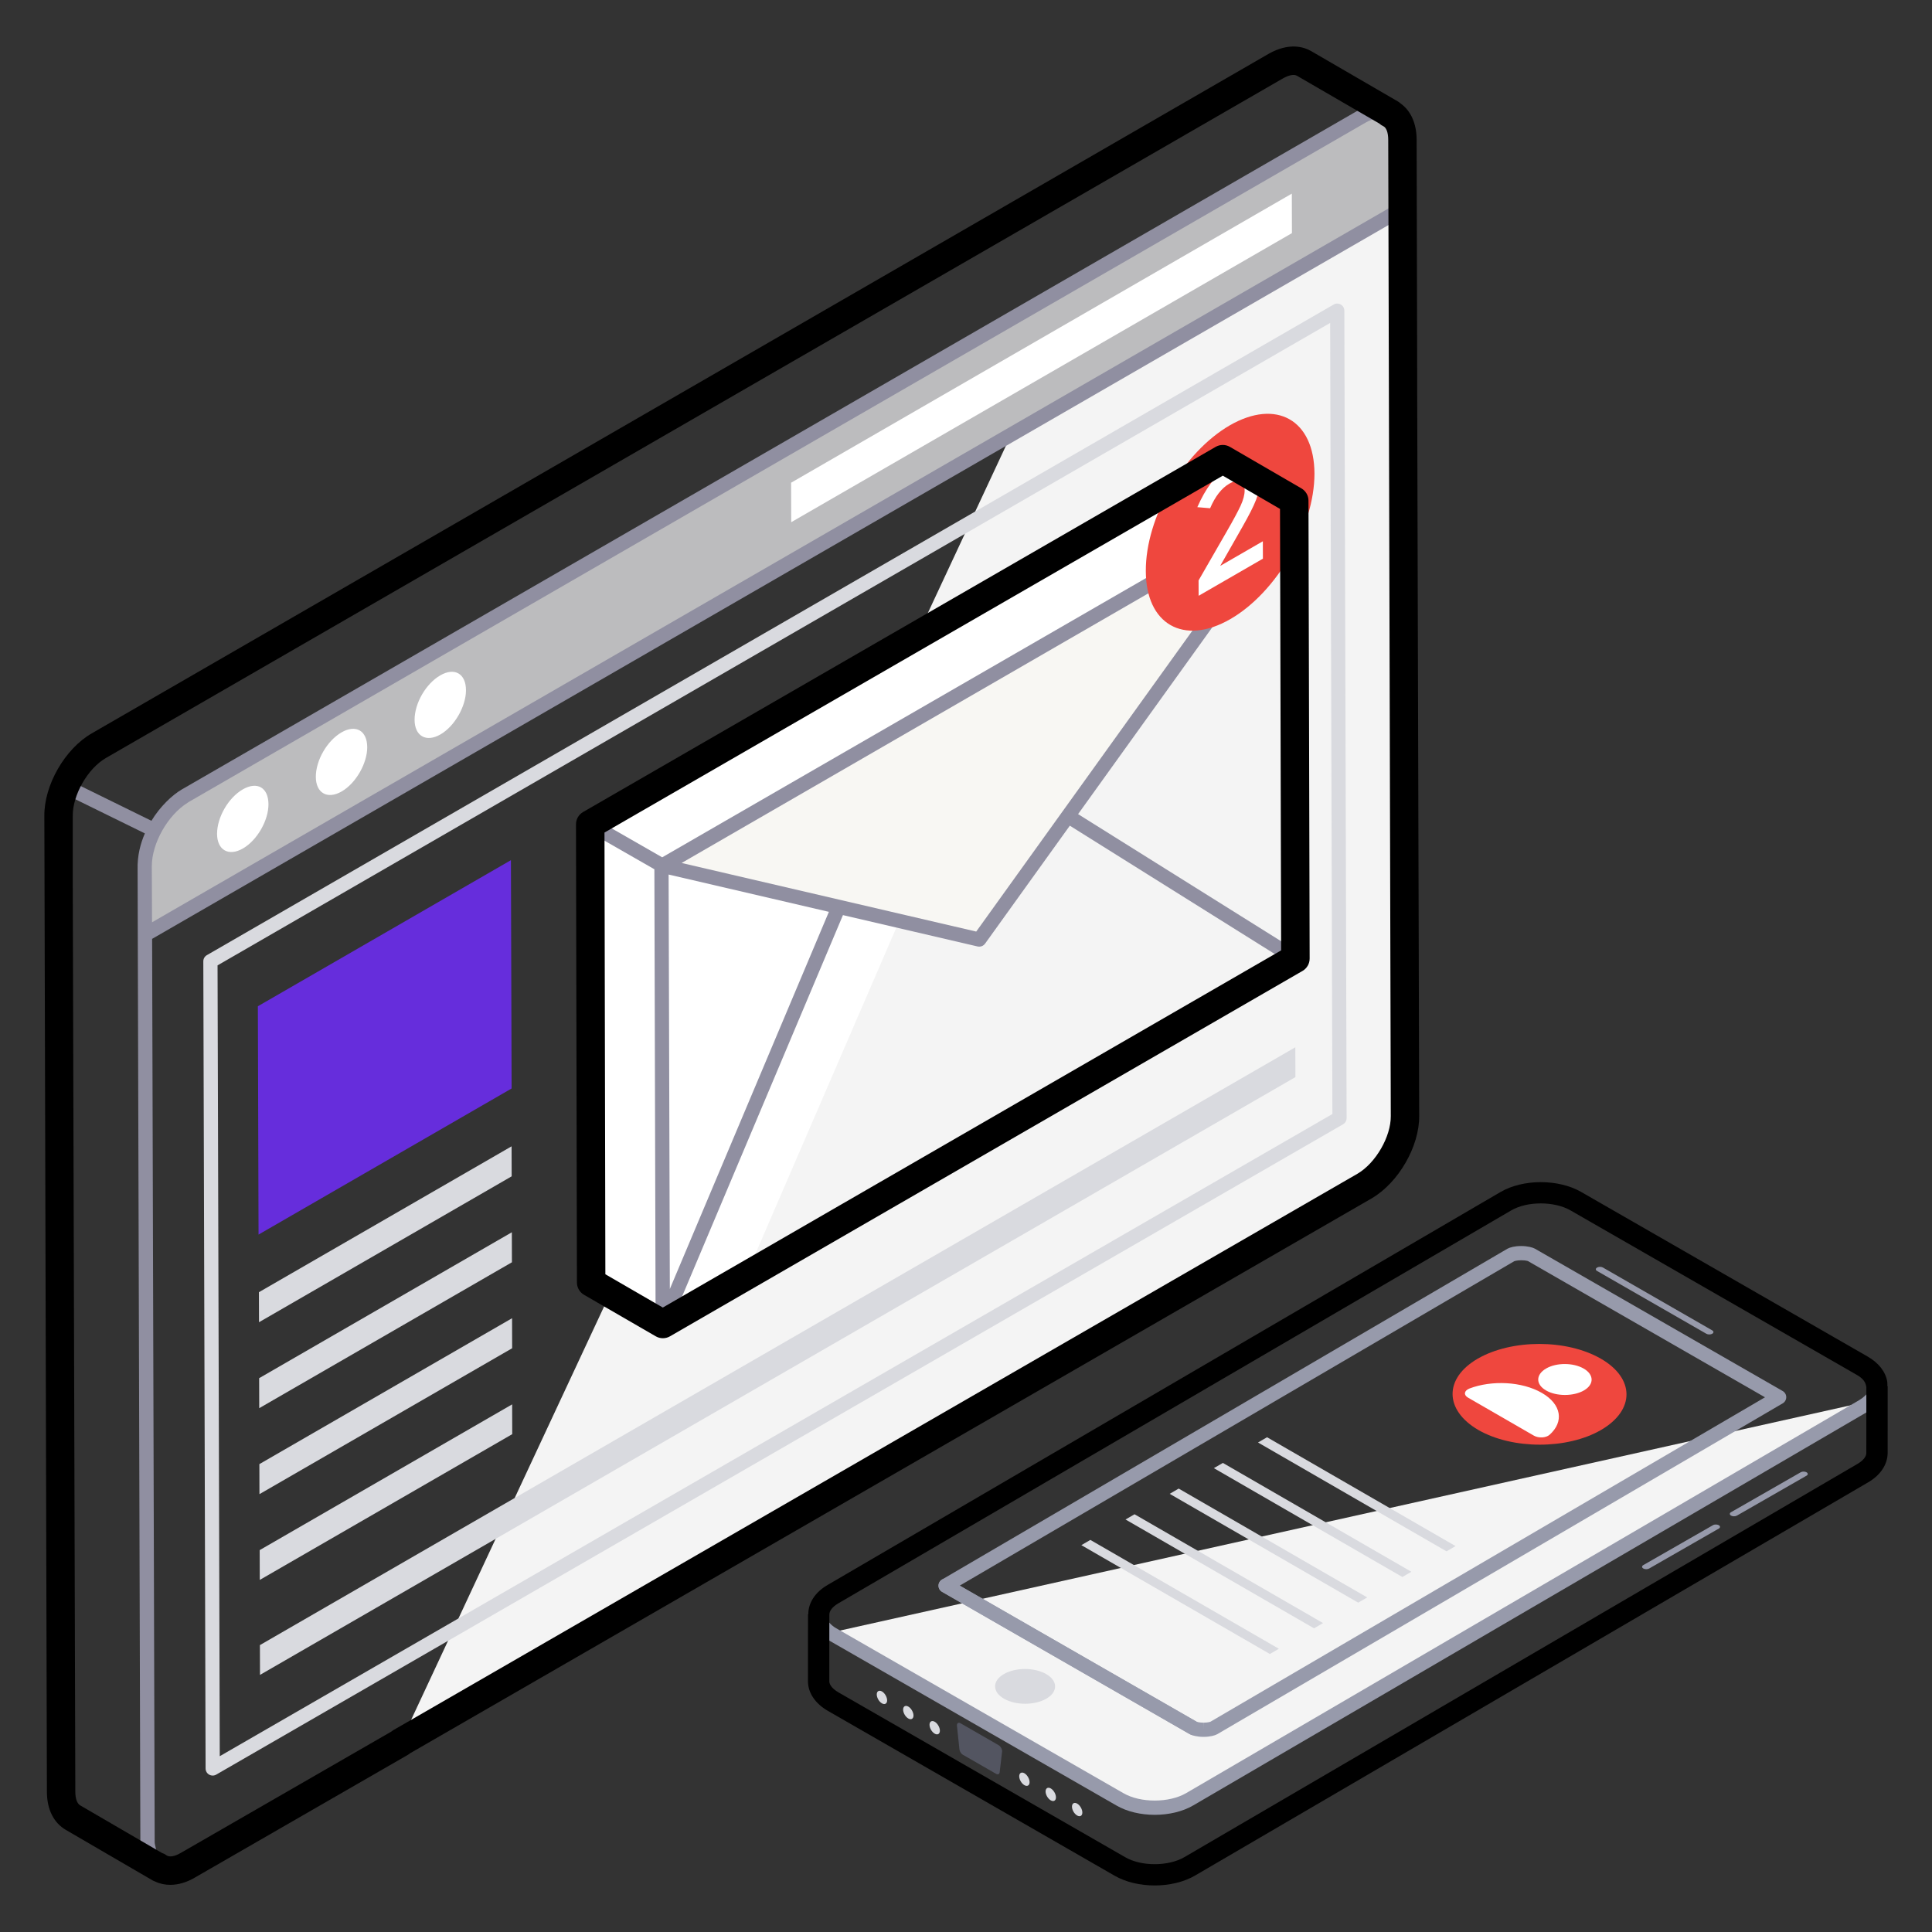
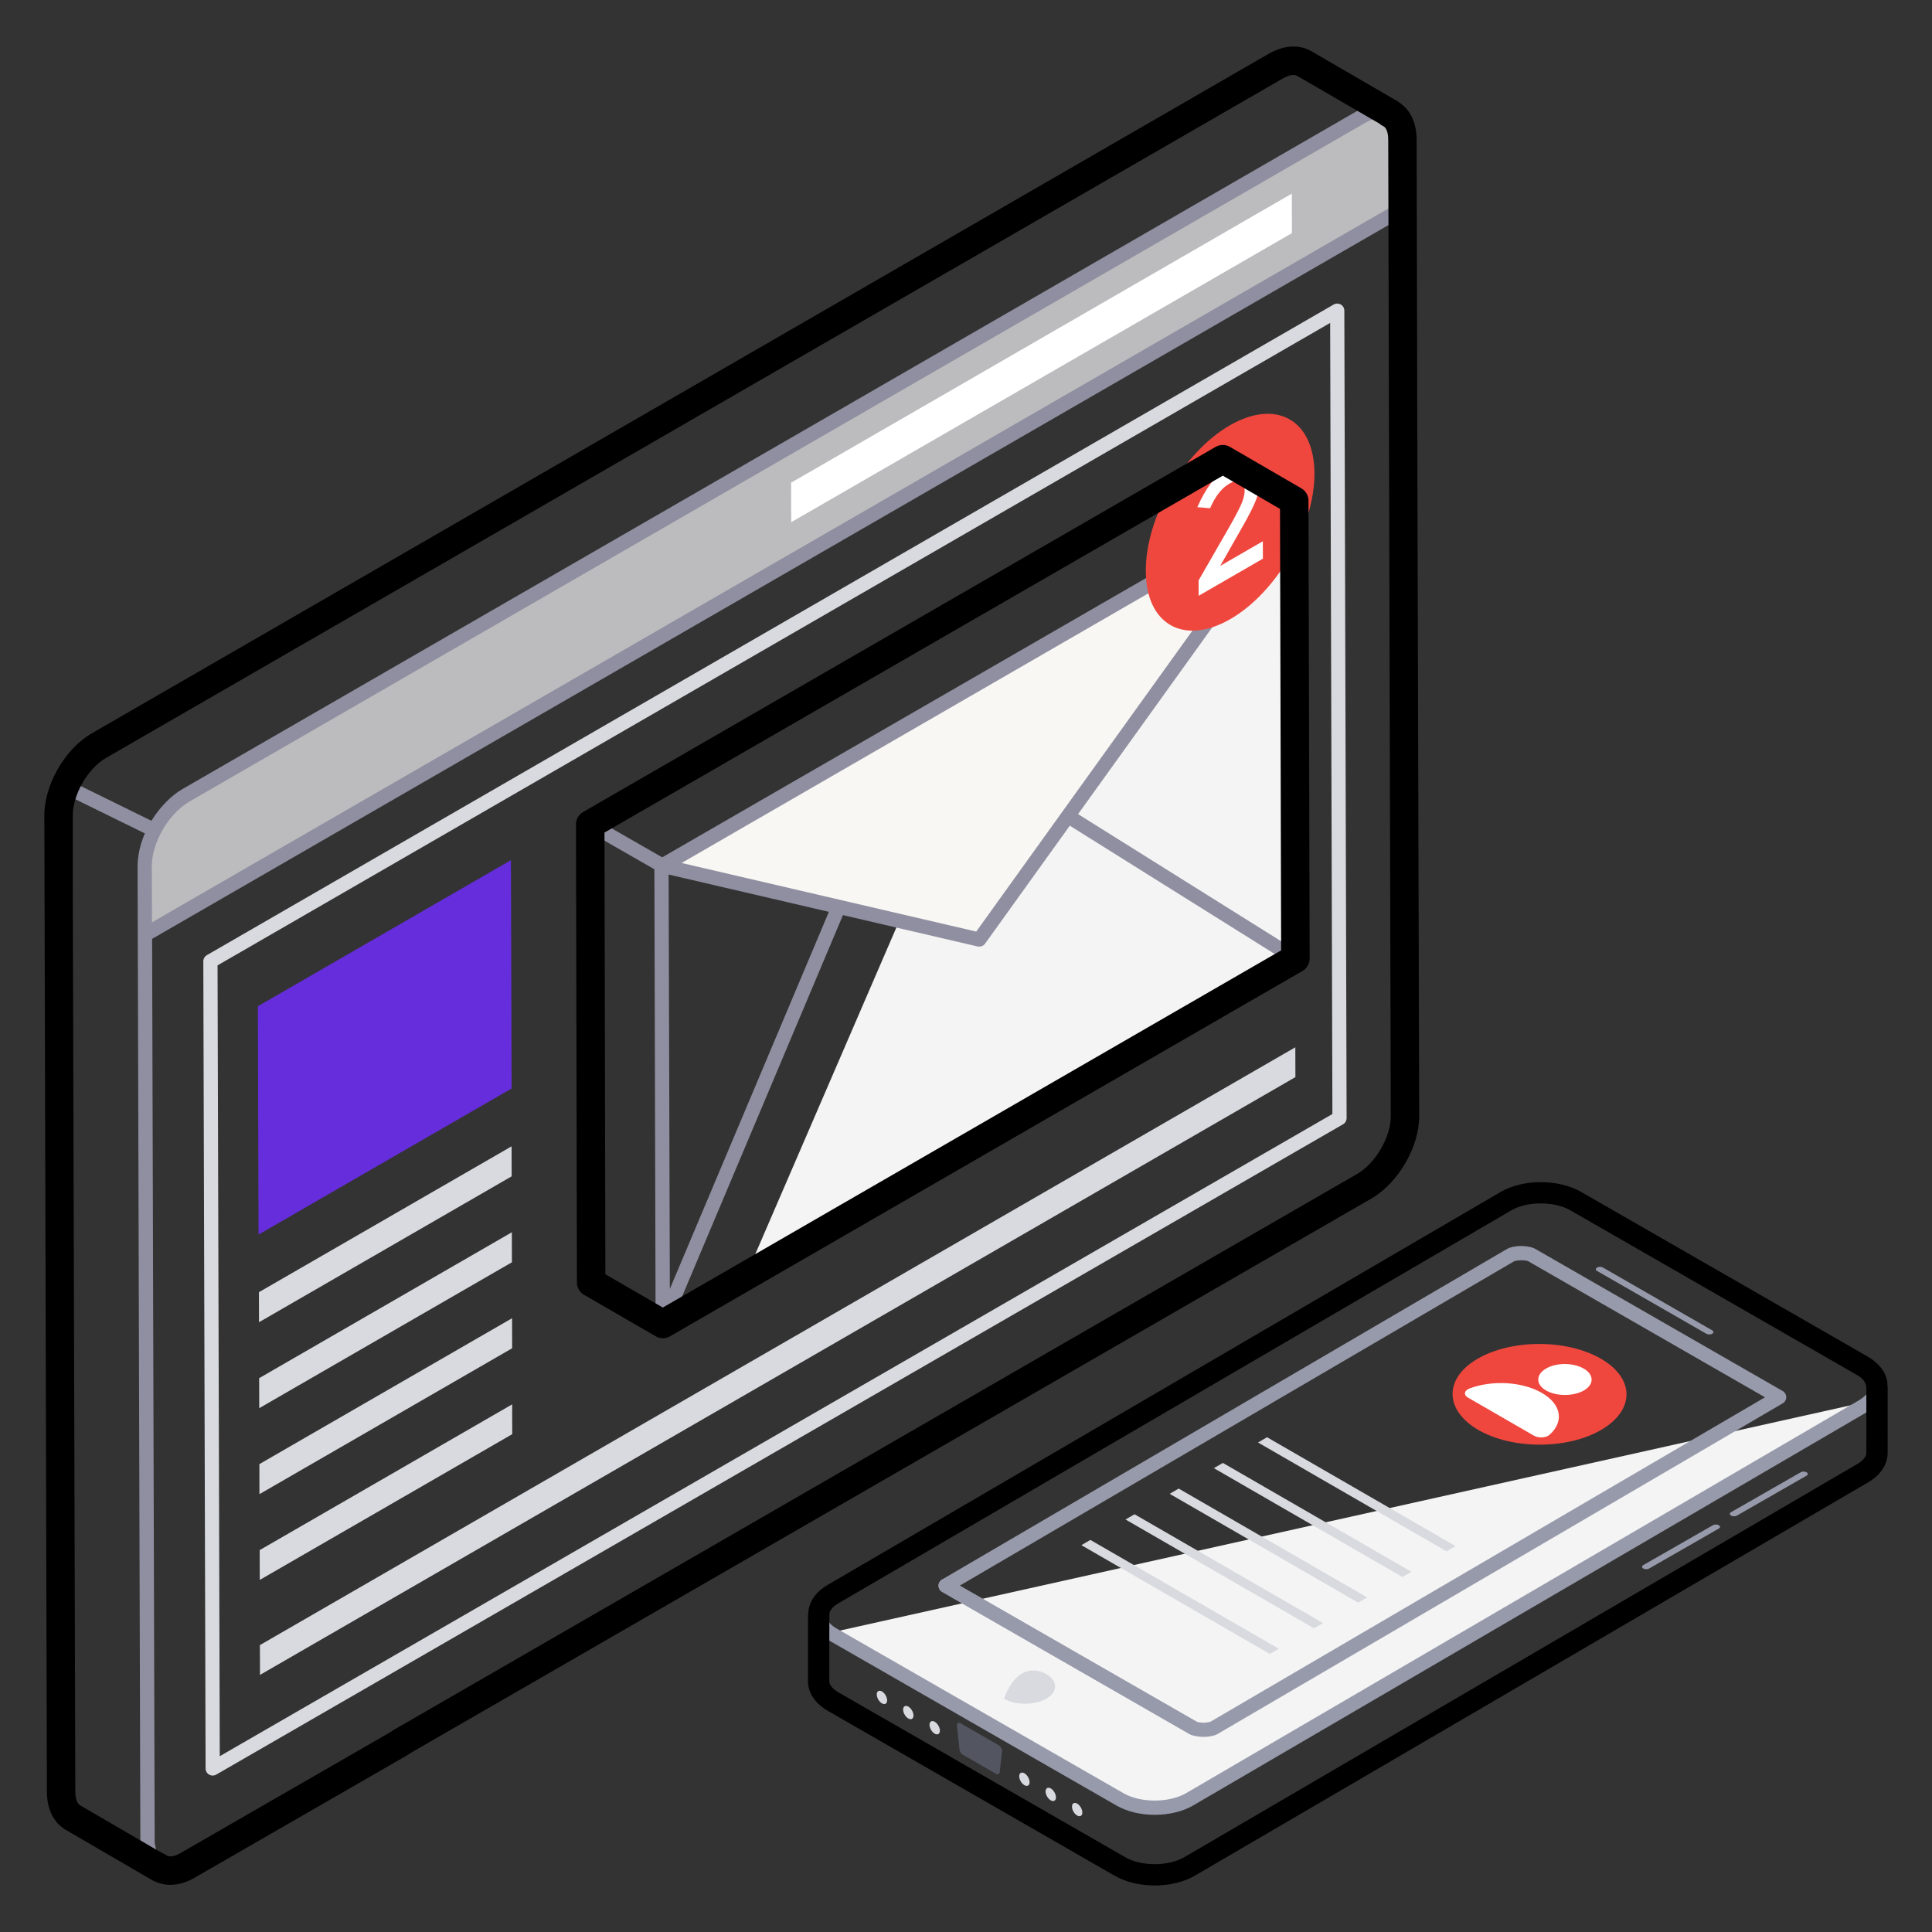
<svg xmlns="http://www.w3.org/2000/svg" enable-background="new 0 0 68 68" viewBox="0 0 68 68">
  <rect x="0" y="0" width="68" height="68" fill="#333333" stroke="none" />
-   <path fill="#F4F4F4" d="M49.451,39.274c0.01,0.9-0.62,2-1.42,2.47L14.101,61.324L35.498,15.491     l13.863-7.877L49.451,39.274z" />
  <path fill="#BCBCBE" d="M47.926,4.103c0.792-0.457,1.438-0.089,1.44,0.821l0.007,2.411L5.1,32.896    l-0.007-2.411C5.09,29.575,5.725,28.467,6.517,28.01L47.926,4.103z" />
-   <path fill="#FFF" d="M8.545 27.784c.509-.294.902-.062.904.523.002.562-.39 1.262-.898 1.556-.509.294-.909.051-.911-.512C7.639 28.767 8.037 28.077 8.545 27.784zM12.021 25.777c.502-.29.902-.062.904.523.002.562-.396 1.266-.898 1.556-.509.294-.909.051-.911-.512C11.115 26.76 11.513 26.071 12.021 25.777zM15.497 23.77c.502-.29.902-.062.904.523.002.562-.396 1.266-.898 1.556-.509.294-.909.051-.911-.512C14.591 24.753 14.989 24.064 15.497 23.77z" />
  <polygon fill="#FFF" points="45.468 6.815 45.472 8.205 27.848 18.38 27.844 16.99" />
  <polygon fill="#D9DADF" points="45.591 36.861 45.594 37.911 9.151 58.951 9.148 57.902" />
  <polygon fill="#D9DADF" points="18.026 49.429 18.029 50.478 9.143 55.608 9.14 54.559" />
  <polygon fill="#D9DADF" points="18.023 46.397 18.026 47.454 9.132 52.589 9.129 51.532" />
  <polygon fill="#D9DADF" points="18.015 43.372 18.018 44.428 9.124 49.563 9.121 48.507" />
  <polygon fill="#D9DADF" points="18.006 40.347 18.009 41.403 9.116 46.538 9.113 45.481" />
  <polygon fill="#662DDC" points="17.983 30.275 18.007 38.311 9.1 43.453 9.076 35.417" />
  <path fill="#D9DADF" d="M7.486,62.494c-0.043,0-0.086-0.011-0.125-0.033     c-0.078-0.044-0.125-0.127-0.125-0.216L7.156,33.835c-0-0.089,0.047-0.172,0.125-0.217     l39.66-22.9c0.077-0.045,0.172-0.044,0.25-0c0.078,0.044,0.125,0.127,0.125,0.216     l0.08,28.42c0,0.089-0.047,0.172-0.125,0.217L7.611,62.46     C7.572,62.483,7.529,62.494,7.486,62.494z M7.657,33.978l0.078,27.834l39.161-22.602L46.817,11.366     L7.657,33.978z" />
-   <polygon fill="#FFF" points="20.775 29.013 20.807 45.138 23.329 46.598 45.593 33.738 45.551 17.624 43.04 16.163" />
  <line x1="23.329" x2="29.52" y1="46.598" y2="31.918" fill="#D9DADF" />
  <path fill="#F4F4F4" d="M45.594,33.741L26.27,44.905c-0.008,0-0.016,0-0.016,0l9.281-21.486l9.8-5.659     c0,0,0.081,0.065,0.219,0.171L45.594,33.741z" />
  <line x1="45.593" x2="37.587" y1="33.738" y2="28.725" fill="#D9DADF" />
  <polygon fill="#F8F7F3" points="23.318 30.474 34.466 33.069 45.562 17.624" />
  <path fill="#908FA1" d="M49.616,7.358c0.001-0.008,0.006-0.015,0.006-0.024L49.616,4.923      c-0.001-0.467-0.175-0.82-0.443-1.037c-0.031-0.056-0.075-0.103-0.138-0.122L46.03,2.021      c-0.35-0.203-0.802-0.169-1.268,0.101L3.355,26.025c-0.877,0.511-1.557,1.697-1.546,2.696      l0.091,34.339c0,0.527,0.195,0.93,0.547,1.134l3.034,1.766c0.015,0.009,0.032,0.008,0.048,0.013      c0.136,0.071,0.287,0.115,0.458,0.115c0.244,0,0.5-0.077,0.762-0.228L48.157,41.953      c0.872-0.503,1.553-1.683,1.549-2.684L49.616,7.358z M6.604,28.254      c0.013-0.008,0.025-0.019,0.039-0.027L29.188,15.21L48.058,4.319      c0.131-0.078,0.258-0.119,0.378-0.14c0.023-0.004,0.046-0.009,0.068-0.011      c0.113-0.011,0.217,0.004,0.303,0.049c0.195,0.107,0.308,0.353,0.309,0.707l0.006,2.267      L5.351,32.462l-0.008-1.968v-0.007C5.343,29.681,5.905,28.688,6.604,28.254z M3.606,26.458      L45.011,2.554c0.187-0.107,0.366-0.165,0.518-0.165c0.093,0,0.178,0.021,0.25,0.063l2.265,1.314      c-0.065,0.027-0.13,0.062-0.196,0.099c-0.016,0.009-0.032,0.012-0.048,0.021L29.761,14.302      L6.387,27.793c-0.322,0.19-0.752,0.591-1.057,1.096l-2.704-1.328      C2.865,27.1,3.216,26.685,3.606,26.458z M2.698,63.762c-0.192-0.111-0.298-0.36-0.298-0.702      C2.39,59.549,2.433,75.78,2.309,28.719c-0.002-0.221,0.043-0.459,0.121-0.697l2.669,1.311      c-0.152,0.353-0.27,0.772-0.256,1.283c0.028,9.981,0.053,18.679,0.097,34.212      c0,0.017,0.007,0.031,0.007,0.048c0.002,0.069,0.004,0.138,0.013,0.203L2.698,63.762z       M47.907,41.52L6.499,65.427c-0.513,0.296-0.915,0.122-1.016-0.38      c-0.013-0.074-0.039-0.136-0.039-0.221L5.354,33.045L49.118,7.778l0.089,31.492      C49.209,40.095,48.627,41.105,47.907,41.52z" />
  <path fill="#908FA1" d="M45.77,17.512c-0.003-0.005-0.003-0.01-0.006-0.015      c-0.008-0.013-0.007-0.029-0.017-0.041c-0.014-0.016-0.036-0.017-0.053-0.029      c-0.007-0.005-0.011-0.014-0.019-0.019c-0.005-0.003-0.011-0.002-0.015-0.004l-2.49-1.452      c-0.077-0.045-0.173-0.045-0.251-0L20.651,28.801c-0.03,0.017-0.051,0.044-0.071,0.071      c-0.006,0.008-0.017,0.008-0.021,0.017c-0.002,0.004,0,0.009-0.002,0.013      c-0.019,0.036-0.031,0.075-0.031,0.116L20.562,45.133c0,0.089,0.048,0.171,0.125,0.216l2.504,1.453      c0.004,0.003,0.006,0.008,0.01,0.01c0.006,0.003,0.013,0.002,0.019,0.005      c0.005,0.003,0.006,0.01,0.012,0.012c0.032,0.013,0.064,0.02,0.097,0.02      c0.053,0,0.103-0.02,0.145-0.051l22.245-12.843c0.023-0.013,0.037-0.035,0.054-0.054      c0.01-0.011,0.024-0.017,0.032-0.03c0-0.001-0-0.001,0-0.002      c0.024-0.039,0.039-0.084,0.039-0.131l-0.043-16.092C45.805,17.597,45.793,17.555,45.77,17.512z       M34.36,32.788L23.991,30.374l20.69-11.953L34.36,32.788z M29.174,32.094l-5.598,13.274      l-0.043-14.587L29.174,32.094z M29.669,32.209l4.741,1.104c0.019,0.004,0.038,0.006,0.057,0.006      c0.08,0,0.155-0.038,0.203-0.104l2.984-4.154l7.456,4.669L23.851,46.002L29.669,32.209z       M45.343,33.286l-7.398-4.632l7.357-10.241L45.343,33.286z M43.043,16.457l2.006,1.169      c-2.224,1.284,8.055-4.649-21.742,12.549l-2.025-1.161L43.043,16.457z M21.027,29.446l2.005,1.149      l0.042,15.561l-2.013-1.167L21.027,29.446z" />
  <path fill="#EF473E" d="M46.265,16.668c0,1.879-1.325,4.181-2.964,5.124     c-1.639,0.944-2.972,0.182-2.972-1.697c-0.008-1.887,1.316-4.172,2.955-5.124     C44.924,14.027,46.257,14.78,46.265,16.668z" />
  <path fill="#FFF" d="M43.298,16.43c0.275-0.159,0.518-0.202,0.73-0.123     c0.207,0.088,0.313,0.3,0.314,0.646c0.001,0.194-0.046,0.41-0.131,0.635     c-0.089,0.234-0.253,0.553-0.49,0.97l-0.774,1.36l1.501-0.867l0.002,0.613l-2.262,1.306     l-0.002-0.541l1.001-1.74c0.227-0.392,0.385-0.69,0.479-0.891     c0.095-0.207,0.142-0.386,0.141-0.538c-0-0.152-0.054-0.249-0.154-0.3     c-0.101-0.051-0.228-0.027-0.386,0.065c-0.27,0.156-0.496,0.445-0.675,0.864l-0.45-0.038     c0.147-0.334,0.305-0.614,0.479-0.843C42.796,16.781,43.023,16.589,43.298,16.43z" />
  <path fill="#D9DADF" d="M37.913 63.481c.101.058.182.201.182.314-0.0.116-.082.163-.183.105-.101-.058-.182-.198-.182-.314C37.731 63.472 37.812 63.423 37.913 63.481zM36.056 62.413c.101.058.182.201.182.314-0.0.116-.082.163-.183.105-.101-.058-.182-.198-.182-.314C35.873 62.405 35.955 62.355 36.056 62.413zM36.984 62.947c.101.058.182.201.182.314-0.0.116-.082.163-.183.105-.101-.058-.182-.198-.182-.314C36.802 62.939 36.883 62.889 36.984 62.947z" />
  <path fill="#F4F4F4" d="M65.81,49.312c-0.069,0.064-0.15,0.128-0.249,0.186l-23.685,13.828     c-0.677,0.396-1.779,0.398-2.458,0.005l-10.087-5.793c-0.035-0.017-0.07-0.04-0.099-0.058     l0.006-0.017L65.81,49.312z" />
  <path fill="#979AAB" d="M40.643,63.876c-0.485,0-0.97-0.109-1.349-0.329l-10.086-5.792     c-0.021-0.01-0.055-0.031-0.085-0.05c-0.37-0.25-0.557-0.558-0.558-0.884     c-0-0.138,0.111-0.25,0.25-0.25h0c0.138,0,0.25,0.112,0.25,0.25     c0,0.156,0.11,0.317,0.31,0.454l0.069,0.041l10.099,5.799     c0.6,0.347,1.609,0.345,2.207-0.004l23.685-13.829c0.07-0.042,0.139-0.093,0.207-0.155     c0.075-0.073,0.172-0.197,0.172-0.337c0-0.138,0.112-0.25,0.25-0.25s0.25,0.112,0.25,0.25     c0,0.249-0.114,0.492-0.33,0.702c-0.1,0.091-0.194,0.162-0.296,0.222l-23.687,13.829     C41.622,63.765,41.132,63.876,40.643,63.876z" />
  <path d="M49.951,39.273c-0.112-39.457-0.045-16.682-0.09-34.349c0-0.571-0.203-1.025-0.564-1.282     c-0.028-0.026-0.06-0.05-0.095-0.071l-3.051-1.771c-0.249-0.144-0.776-0.321-1.51,0.1     L3.231,25.811c-0.949,0.546-1.683,1.828-1.67,2.914l0.09,34.34c0,0.616,0.238,1.093,0.668,1.342     l3.04,1.77l0-0c0.008,0.005,0.016,0.01,0.023,0.013     c0.024,0.012,0.048,0.022,0.073,0.031c0.166,0.08,0.348,0.119,0.539,0.119     c0.283,0,0.584-0.087,0.876-0.262l7.48-4.31c0.027-0.015,0.051-0.033,0.074-0.053l33.859-19.539     C49.23,41.619,49.962,40.342,49.951,39.273z M47.78,41.311L13.851,60.891     c-0.026,0.015-0.051,0.033-0.074,0.053l-7.412,4.271c-0.214,0.128-0.409,0.16-0.51,0.083     c-0.049-0.038-0.103-0.065-0.159-0.082l-2.875-1.674c-0.108-0.063-0.17-0.237-0.17-0.479     L2.561,31.134v-2.416c-0.008-0.737,0.527-1.671,1.17-2.041L45.14,2.768     c0.218-0.126,0.404-0.163,0.51-0.101l2.899,1.682c0.04,0.037,0.086,0.068,0.138,0.092     c0.109,0.049,0.174,0.229,0.174,0.485c0.124,47.078,0.081,30.841,0.09,34.354     C48.959,40.004,48.421,40.935,47.78,41.311z" />
  <path d="M45.805 17.189l-2.517-1.461c-.155-.09-.346-.089-.501-0L20.523 28.58c-.155.089-.25.255-.25.434l.033 16.127c0.0.178.095.343.25.432l2.525 1.461c.078.045.164.067.25.067s.173-.022.25-.067l22.264-12.861c.155-.09.25-.255.25-.435l-.041-16.118C46.054 17.443 45.959 17.279 45.805 17.189zM45.092 33.45l-21.763 12.571-2.022-1.171-.031-15.547 21.763-12.561 2.013 1.17L45.092 33.45zM66.429 48.787c-0-.052.004-.106-.004-.155-.056-.348-.301-.663-.69-.886l-10.086-5.795c-.799-.459-2.045-.458-2.836.004L29.129 55.785c-.441.257-.681.631-.68 1.033h-.01l-.001 2.36c.001.406.258.786.706 1.042l10.085 5.798c.396.229.904.344 1.412.344.512 0 1.025-.117 1.423-.35L65.741 52.18c.435-.249.689-.621.698-1.028l.001-2.365H66.429zM65.366 51.531L41.687 65.365c-.565.329-1.518.331-2.082.003l-10.087-5.798c-.206-.118-.329-.265-.329-.393l.001-2.347.002-0c-.008-.129.109-.278.315-.398l23.683-13.83c.562-.328 1.517-.328 2.085-.001l10.086 5.795c.186.107.304.236.325.416l.003 0-.001 2.332C65.686 51.274 65.569 51.415 65.366 51.531z" />
  <path fill="#979AAB" d="M42.364,61.132c0,0-0.003,0-0.004,0c-0.227,0-0.399-0.049-0.477-0.092l-8.726-5.013     c-0.077-0.044-0.125-0.126-0.125-0.216s0.047-0.172,0.124-0.217l19.904-11.645     c0.084-0.045,0.252-0.093,0.477-0.093c0.233,0,0.407,0.05,0.486,0.093l8.722,5.011     c0.077,0.044,0.125,0.126,0.125,0.216s-0.047,0.172-0.124,0.217L42.843,61.038     C42.76,61.084,42.59,61.132,42.364,61.132z M42.126,60.603c0.004,0,0.088,0.029,0.234,0.029v0.25     l0.003-0.25c0.158-0,0.243-0.034,0.244-0.035l19.515-11.417l-8.341-4.793     c0.005,0.001-0.072-0.03-0.24-0.03c-0.159,0-0.245,0.034-0.246,0.034L33.78,55.809     l8.345,4.794C42.125,60.603,42.125,60.603,42.126,60.603z" />
  <path fill="#979AAB" d="M42.002,61.071c-0.042,0-0.085-0.011-0.125-0.033l-8.72-5.01     c-0.12-0.069-0.161-0.222-0.092-0.341c0.069-0.121,0.222-0.161,0.341-0.092l8.72,5.01     c0.12,0.069,0.161,0.222,0.092,0.341C42.172,61.026,42.088,61.071,42.002,61.071z" />
-   <path fill="#D9DADF" d="M36.823,58.922c0.413,0.237,0.418,0.625,0.008,0.864     c-0.412,0.24-1.08,0.241-1.493,0.003c-0.415-0.239-0.42-0.625-0.008-0.866     C35.74,58.684,36.407,58.683,36.823,58.922z" />
+   <path fill="#D9DADF" d="M36.823,58.922c0.413,0.237,0.418,0.625,0.008,0.864     c-0.412,0.24-1.08,0.241-1.493,0.003C35.74,58.684,36.407,58.683,36.823,58.922z" />
  <path fill="#979AAB" d="M60.264 46.824c.059.034.056.087.001.12-.055.032-.147.034-.207 0l-3.85-2.212c-.056-.032-.052-.085.003-.118.055-.032.147-.035.203-.003L60.264 46.824zM60.927 53.224c-.059.034-.056.088-0.0.12.055.032.147.034.207-0l2.453-1.407c.055-.032.052-.086-.003-.117-.055-.032-.147-.034-.203-.002L60.927 53.224zM57.839 55.086c-.059.034-.056.088-0.0.12.055.032.147.034.207-0l2.453-1.407c.055-.032.052-.086-.003-.117s-.147-.034-.203-.002L57.839 55.086z" />
  <path fill="#D9DADF" d="M31.042 59.533c.101.058.182.201.182.314-0.0.116-.082.163-.183.105-.101-.058-.182-.198-.182-.314C30.859 59.525 30.941 59.475 31.042 59.533zM31.97 60.066c.101.058.182.201.182.314-0.0.116-.082.163-.183.105-.101-.058-.182-.198-.182-.314C31.788 60.058 31.869 60.008 31.97 60.066zM32.899 60.6c.101.058.182.201.182.314-0.0.116-.082.163-.183.105-.101-.058-.182-.198-.182-.314C32.717 60.592 32.798 60.542 32.899 60.6z" />
  <path fill="#535561" d="M35.149,61.425c0.073,0.042,0.132,0.153,0.121,0.23l-0.085,0.724     c-0.008,0.066-0.062,0.09-0.124,0.055l-1.17-0.672c-0.065-0.037-0.115-0.121-0.123-0.197     l-0.086-0.823c-0.008-0.089,0.048-0.134,0.124-0.09L35.149,61.425z" />
  <path fill="#EF473E" d="M56.352,50.33c-1.19,0.69-3.12,0.69-4.32,0     c-1.2-0.7-1.21-1.82-0.02-2.51c1.2-0.69,3.13-0.69,4.33,0S57.552,49.63,56.352,50.33z     " />
  <path fill="#FFF" d="M55.742 48.17c.365.211.372.556.01.767-.368.214-.97.214-1.335.003-.371-.214-.367-.559.001-.773C54.78 47.956 55.371 47.956 55.742 48.17zM54.269 49.026c.695.402.784 1.017.27 1.474-.124.112-.391.122-.551.03l-2.32-1.339c-.16-.092-.138-.244.049-.319C52.505 48.572 53.568 48.621 54.269 49.026z" />
  <polygon fill="#D9DADF" points="51.231 54.417 50.913 54.602 44.278 50.771 44.596 50.586" />
  <polygon fill="#D9DADF" points="49.676 55.321 49.359 55.505 42.724 51.674 43.041 51.49" />
  <polygon fill="#D9DADF" points="48.121 56.224 47.804 56.408 41.169 52.578 41.486 52.393" />
  <polygon fill="#D9DADF" points="46.567 57.127 46.25 57.312 39.615 53.481 39.932 53.297" />
  <polygon fill="#D9DADF" points="45.012 58.031 44.695 58.215 38.06 54.384 38.377 54.2" />
</svg>